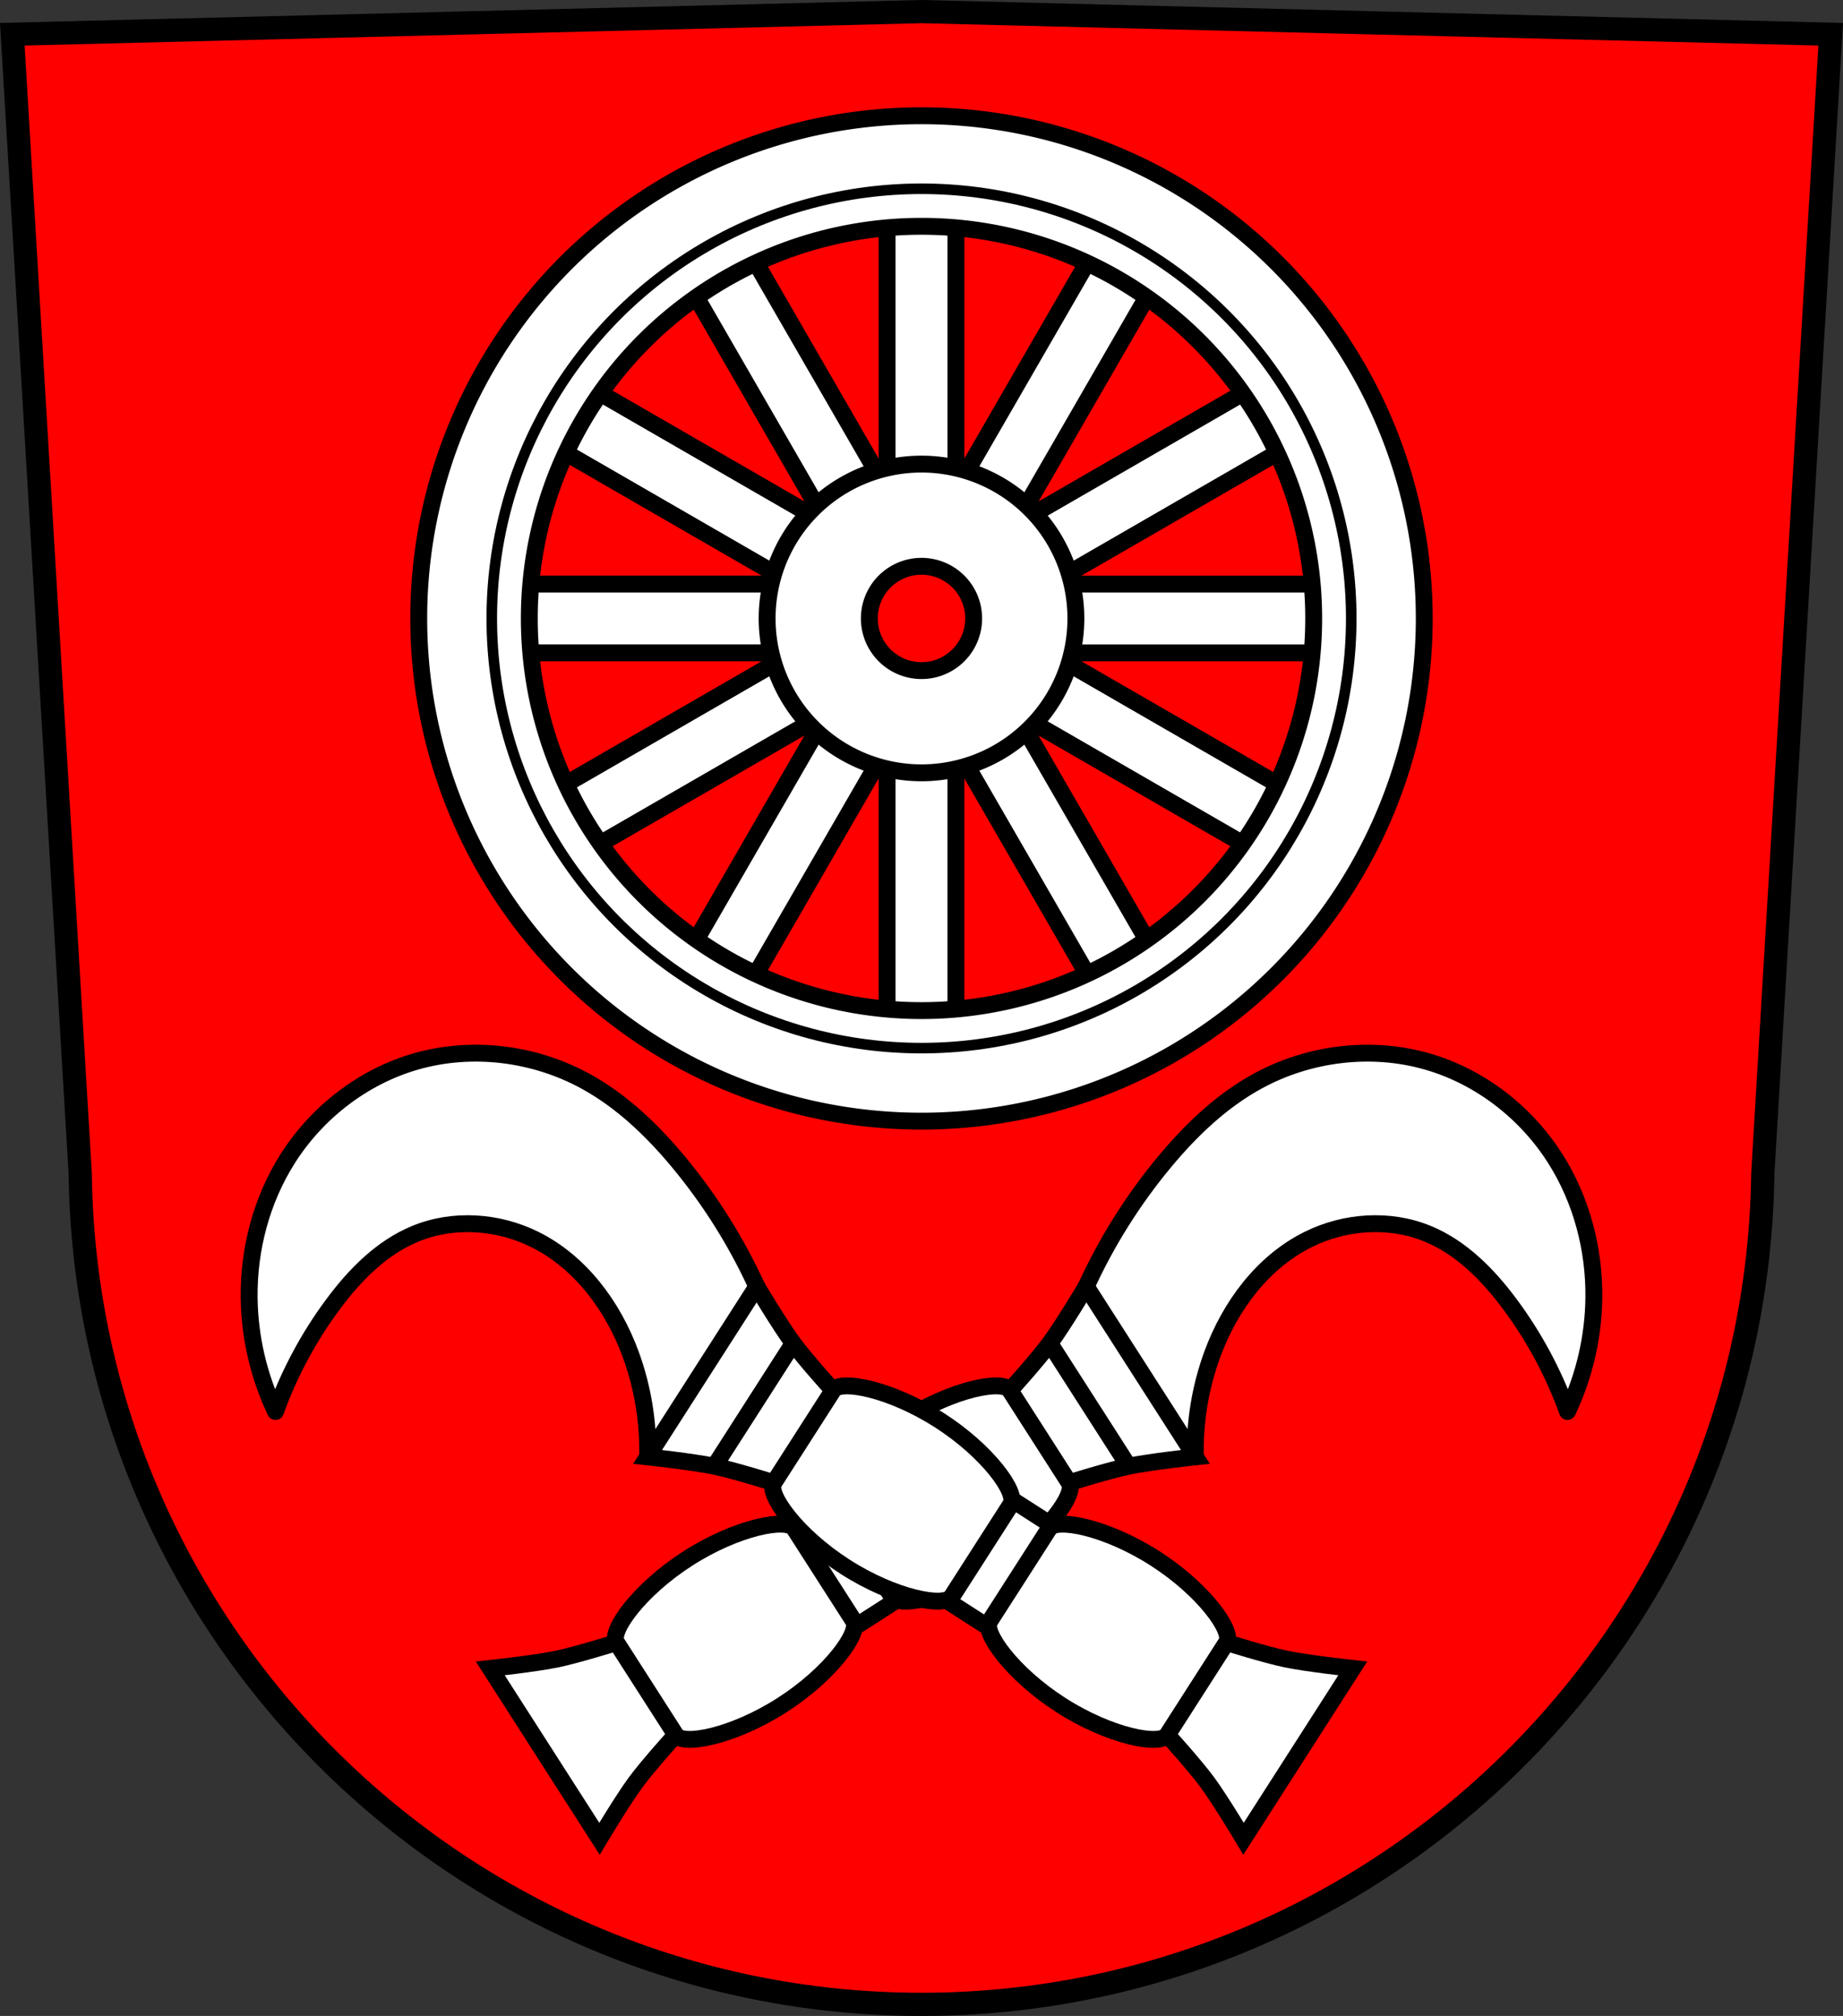
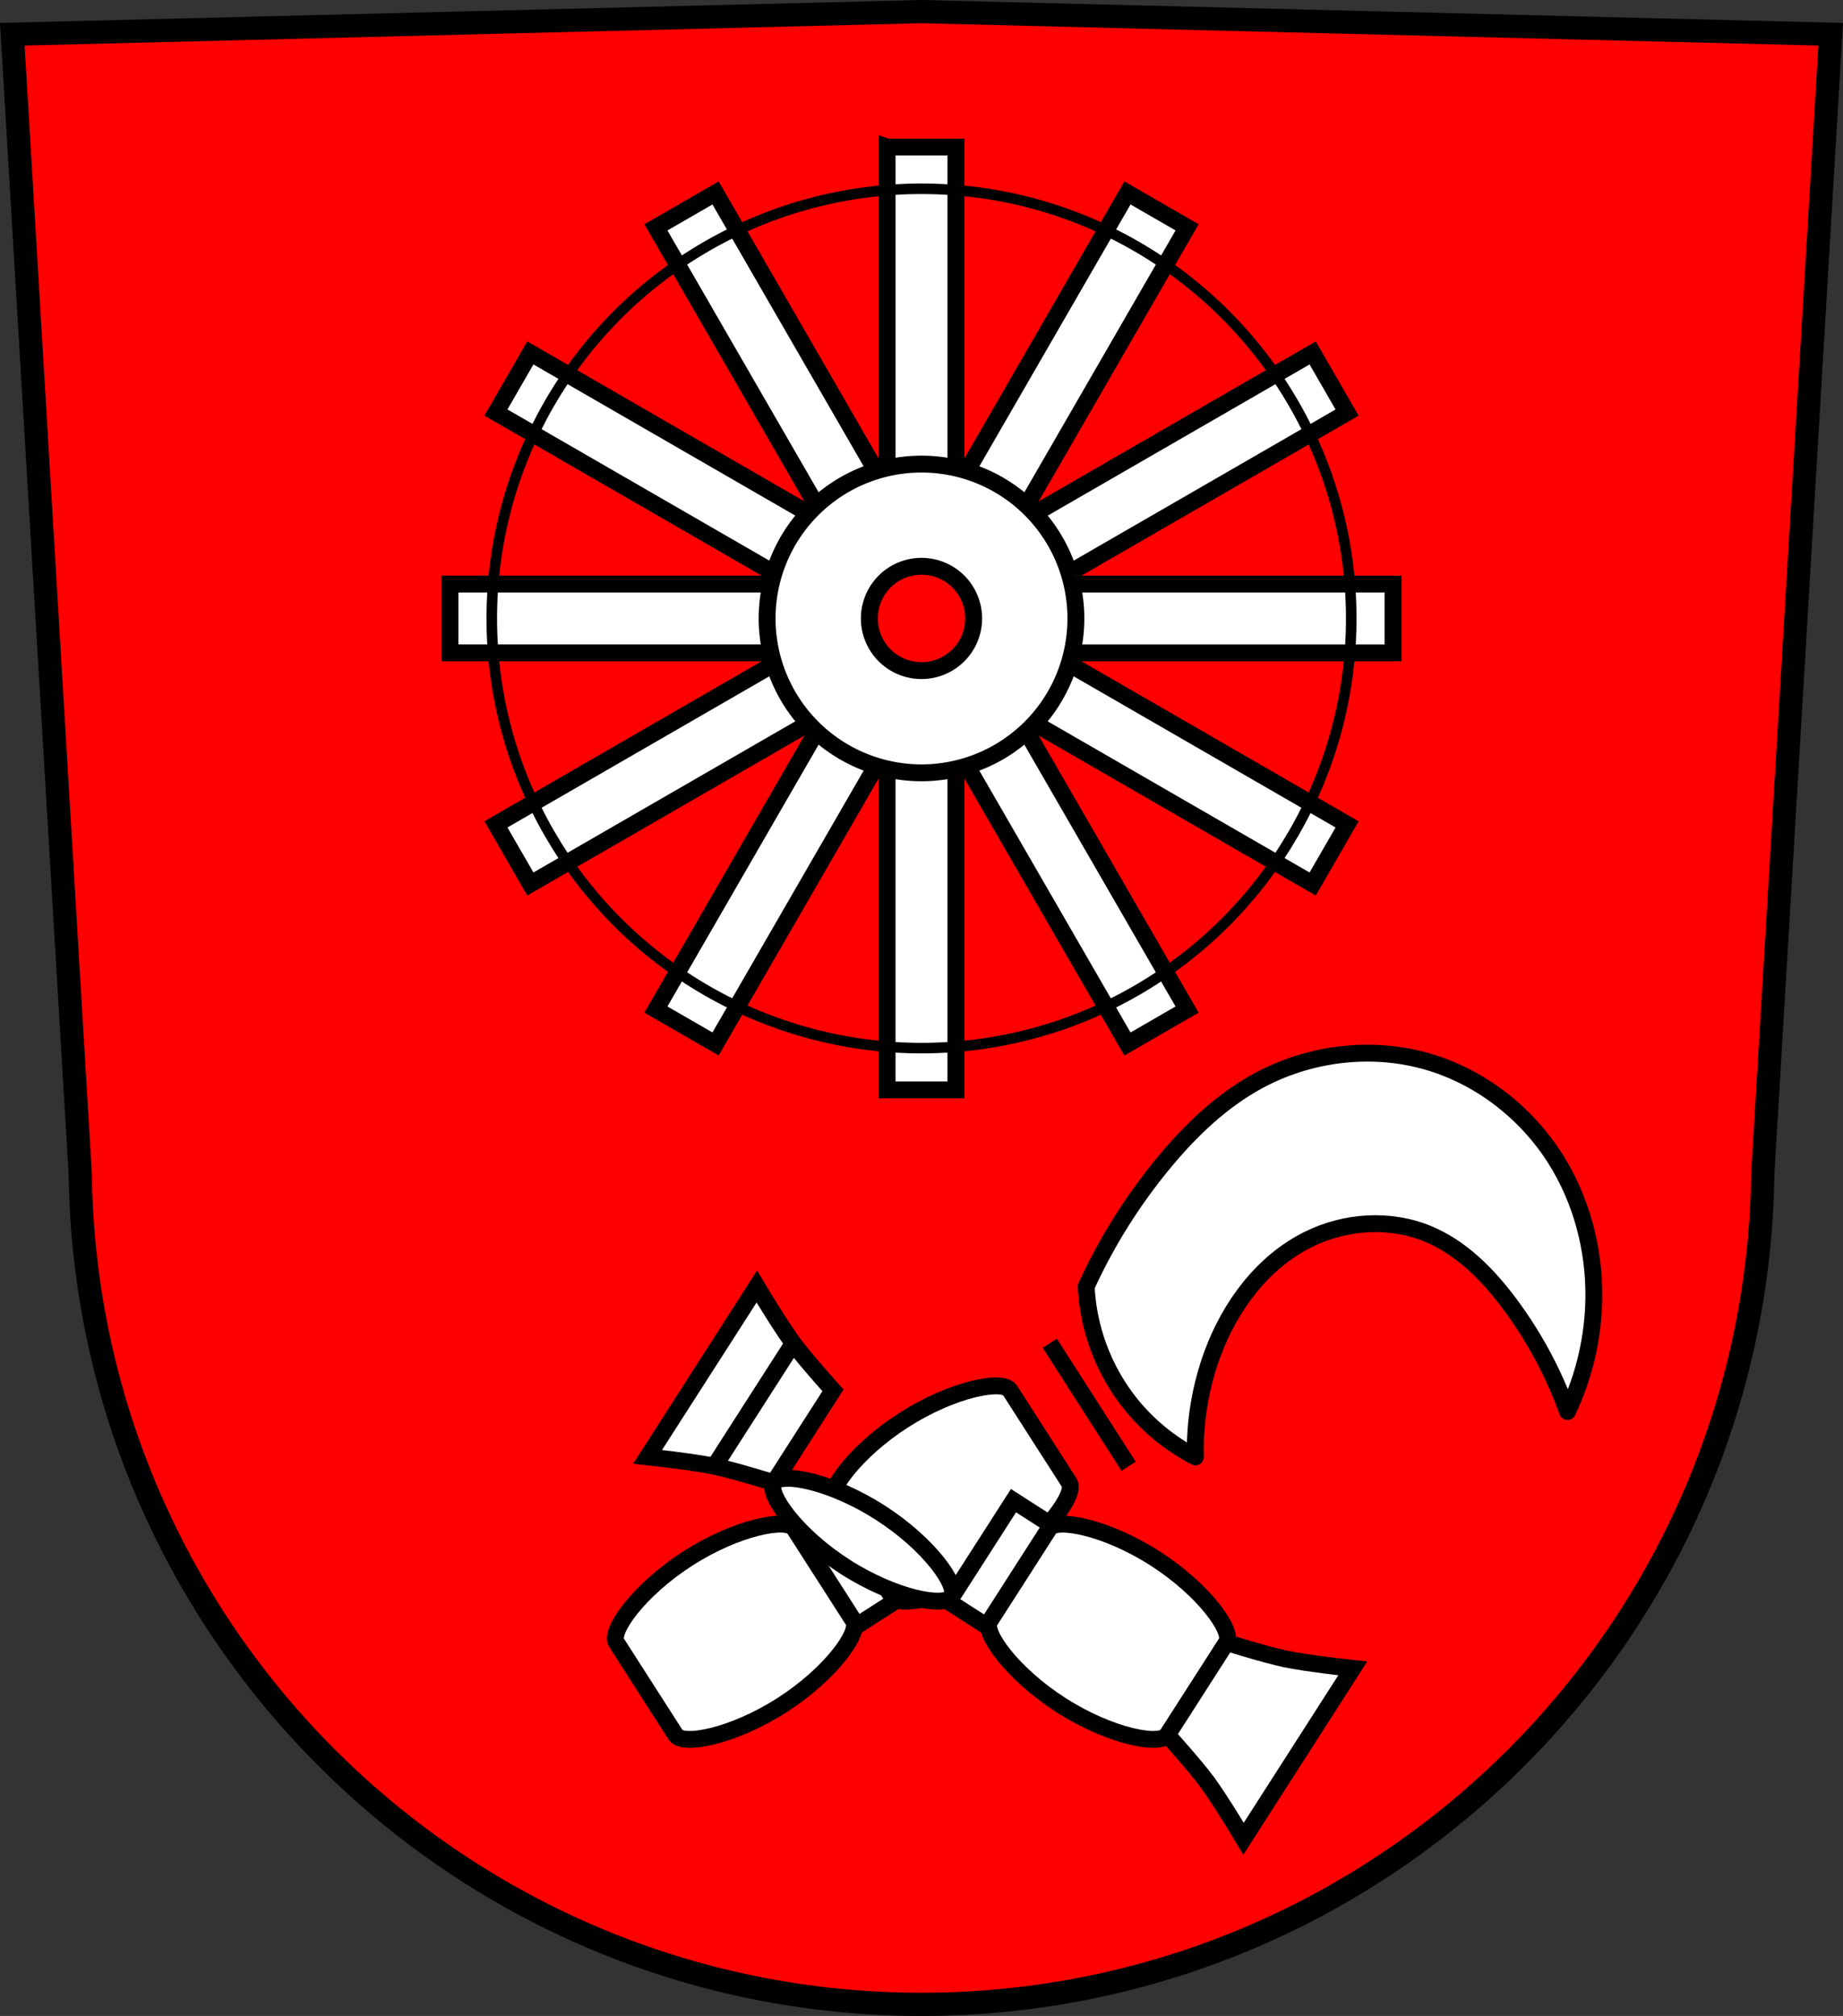
<svg xmlns="http://www.w3.org/2000/svg" height="955.53" viewBox="0 0 873.439 955.531">
  <rect x="0" y="0" width="873.439" height="955.531" fill="#333333" stroke="none" />
  <g transform="translate(-10.927-31.32)">
    <g fill-rule="evenodd">
      <path d="m447.65 36.819l-430.89 10.729 32.18 539.95c2.753 218.16 180.53 393.77 398.71 393.85 218.12-.122 395.91-175.74 398.71-393.85l32.18-539.95z" fill="#f00" />
      <g fill="#fff" stroke="#000" stroke-width="8">
        <path d="m525.7 641.11c9.702-21.235 22.24-41.17 37.16-59.12 12.532-15.07 26.957-28.89 44.16-38.28 24.283-13.262 53.799-16.92 80.38-9.247 24.987 7.212 46.855 24.21 60.735 46.21 12.324 19.529 18.434 42.78 18.15 65.871-.23 18.552-4.522 37.04-12.487 53.801-6.582-18.255-15.869-35.532-27.464-51.09-10.312-13.839-22.925-26.651-38.893-33.2-17.95-7.36-39.02-5.915-56.41 2.686-21.728 10.747-37.19 31.684-45.545 54.44-5.703 15.529-8.448 32.14-8.05 48.675-12.246-6.333-23.1-15.343-31.576-26.22-12.1-15.524-19.256-34.853-20.17-54.52z" stroke-linejoin="round" />
        <path d="m415.41 799.64c3.366 5.251-10.612 24.967-33.884 39.882-23.272 14.916-47.02 19.384-50.39 14.13l-28.07-43.791c-3.366-5.251 10.613-24.967 33.885-39.883 23.271-14.916 47.02-19.383 50.39-14.13z" />
-         <path d="m331.14 853.65c0 0-13.04 14.436-18.841 22.295-6.299 8.536-17.265 26.906-17.265 26.906l-24.12-37.633-3.504-5.468-24.12-37.633c0 0 21.271-2.292 31.658-4.451 9.564-1.988 28.13-7.809 28.13-7.809l12.282 19.16 3.504 5.468 12.282 19.16z" />
        <path d="m433.39 788.12c3.365 5.251 27.12.784 50.39-14.13 23.272-14.916 37.25-34.633 33.885-39.883l-28.07-43.791c-3.365-5.251-27.12-.784-50.39 14.13-23.271 14.916-37.25 34.632-33.884 39.882z" />
-         <path d="m517.66 734.1c0 0 18.563-5.821 28.13-7.809 10.386-2.159 31.658-4.451 31.658-4.451l-24.12-37.633-3.504-5.468-24.12-37.633c0 0-10.965 18.37-17.265 26.906-5.8 7.86-18.841 22.296-18.841 22.296l12.282 19.16 3.504 5.468 12.282 19.16z" />
      </g>
    </g>
    <g stroke="#000">
      <g fill="#fff" stroke-width="8">
        <path transform="matrix(-.54-.842-.842.54 0 0)" stroke-linecap="round" d="m-899.83 60.41h56.907v21.354h-56.907z" />
        <path d="m545.79 726.29l-37.35-58.28" fill-rule="evenodd" />
      </g>
      <path d="m447.65 36.82l-430.89 10.729 32.18 539.95c2.753 218.16 180.53 393.77 398.71 393.85 218.12-.122 395.91-175.74 398.71-393.85l32.18-539.95z" fill="none" fill-rule="evenodd" stroke-width="11" />
      <g stroke-linecap="round">
        <g fill="#fff" stroke-width="8">
          <path d="m431.33 100.99v162.59l-81.29-140.81-28.26 16.314 81.29 140.8-140.8-81.29-16.314 28.26 140.8 81.29h-162.59v32.627h162.59l-140.8 81.29 16.313 28.26 140.8-81.29-81.29 140.8 28.26 16.314 81.29-140.8v162.59h32.627v-162.58l81.29 140.8 28.26-16.314-81.29-140.8 140.81 81.29 16.313-28.26-140.8-81.29h162.59v-32.625l-162.59-.002 140.8-81.29-16.313-28.26-140.8 81.29 81.29-140.81-28.26-16.313-81.29 140.8v-162.58h-32.627zm8.355 193.77h15.912l13.779 7.955 7.959 13.785v15.908l-.785 1.361-7.172 12.42-13.781 7.957h-15.912l-13.781-7.957-7.955-13.779v-15.914l7.955-13.779 13.781-7.957z" />
-           <path d="M447.647 86.188A238.267 238.267 0 0 0 209.379 324.453 238.267 238.267 0 0 0 447.647 562.721 238.267 238.267 0 0 0 685.914 324.453 238.267 238.267 0 0 0 447.647 86.188m0 52.396A185.869 185.869 0 0 1 633.516 324.453 185.869 185.869 0 0 1 447.647 510.323 185.869 185.869 0 0 1 261.778 324.453 185.869 185.869 0 0 1 447.647 138.584" />
        </g>
        <circle cx="447.65" cy="324.45" r="203.66" fill="none" stroke-width="5" />
        <path d="m447.647 251.291a73.164 73.164 0 0 0 -73.164 73.162 73.164 73.164 0 0 0 73.164 73.164 73.164 73.164 0 0 0 73.164 -73.164 73.164 73.164 0 0 0 -73.164 -73.162zm0 48.443a24.72 24.72 0 0 1 24.721 24.719 24.72 24.72 0 0 1 -24.721 24.721 24.72 24.72 0 0 1 -24.721 -24.721 24.72 24.72 0 0 1 24.721 -24.719z" fill="#fff" stroke-width="8" />
      </g>
      <g fill="#fff" stroke-width="8">
        <g fill-rule="evenodd">
-           <path d="m369.59 641.11c-9.702-21.235-22.24-41.17-37.16-59.12-12.532-15.07-26.957-28.89-44.16-38.28-24.283-13.262-53.799-16.92-80.38-9.247-24.987 7.212-46.855 24.21-60.735 46.21-12.324 19.529-18.434 42.78-18.15 65.871.23 18.552 4.522 37.04 12.487 53.801 6.582-18.255 15.869-35.532 27.464-51.09 10.312-13.839 22.925-26.651 38.893-33.2 17.95-7.36 39.02-5.915 56.41 2.686 21.728 10.747 37.19 31.684 45.545 54.44 5.703 15.529 8.448 32.14 8.05 48.675 12.246-6.333 23.1-15.343 31.576-26.22 12.1-15.524 19.256-34.853 20.17-54.52z" stroke-linejoin="round" />
          <path d="m479.88 799.64c-3.366 5.251 10.612 24.967 33.884 39.882 23.272 14.916 47.02 19.384 50.39 14.13l28.07-43.791c3.366-5.251-10.613-24.967-33.885-39.883-23.271-14.916-47.02-19.383-50.39-14.13z" />
          <path d="m564.16 853.65c0 0 13.04 14.436 18.841 22.295 6.299 8.536 17.265 26.906 17.265 26.906l24.12-37.633 3.504-5.468 24.12-37.633c0 0-21.271-2.292-31.658-4.451-9.564-1.988-28.13-7.809-28.13-7.809l-12.282 19.16-3.504 5.468-12.282 19.16z" />
-           <path d="m461.91 788.12c-3.365 5.251-27.12.784-50.39-14.13-23.272-14.916-37.25-34.633-33.885-39.883l28.07-43.791c3.365-5.251 27.12-.784 50.39 14.13 23.271 14.916 37.25 34.632 33.884 39.882z" />
+           <path d="m461.91 788.12c-3.365 5.251-27.12.784-50.39-14.13-23.272-14.916-37.25-34.633-33.885-39.883c3.365-5.251 27.12-.784 50.39 14.13 23.271 14.916 37.25 34.632 33.884 39.882z" />
          <path d="m377.63 734.1c0 0-18.563-5.821-28.13-7.809-10.386-2.159-31.658-4.451-31.658-4.451l24.12-37.633 3.504-5.468 24.12-37.633c0 0 10.965 18.37 17.265 26.906 5.8 7.86 18.841 22.296 18.841 22.296l-12.282 19.16-3.504 5.468-12.282 19.16z" />
        </g>
        <path transform="matrix(.54-.842.842.54 0 0)" stroke-linecap="round" d="m-416.71 814.17h56.907v21.354h-56.907z" />
        <path d="m349.51 726.29l37.35-58.28" fill-rule="evenodd" />
      </g>
    </g>
  </g>
</svg>